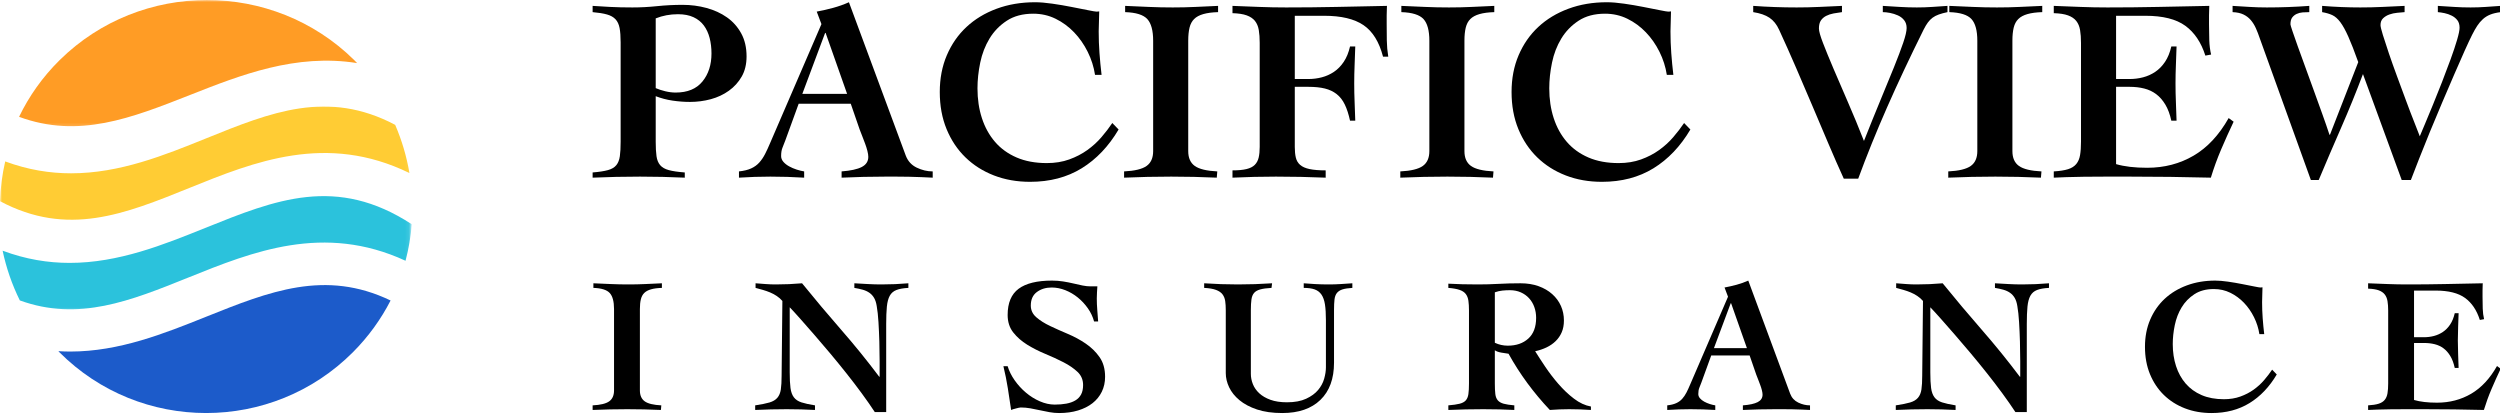
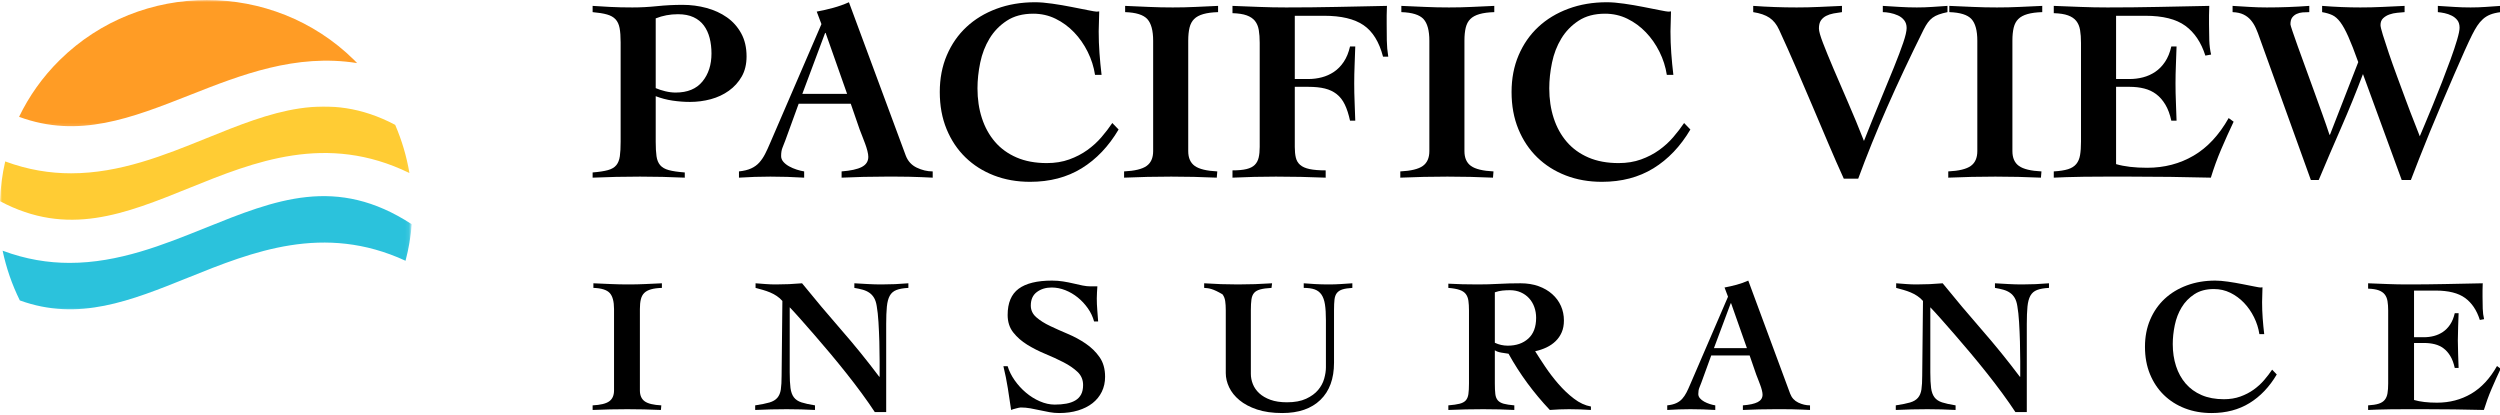
<svg xmlns="http://www.w3.org/2000/svg" xmlns:xlink="http://www.w3.org/1999/xlink" width="602px" height="100px" viewBox="0 0 602 100" version="1.1">
  <title>Artboard</title>
  <defs>
    <polygon id="path-1" points="0 0 98.919 0 98.919 28.649 0 28.649" />
    <polygon id="path-3" points="0 0 83.243 0 83.243 30.811 0 30.811" />
    <polygon id="path-5" points="0 0 98.919 0 98.919 28.649 0 28.649" />
  </defs>
  <g id="Artboard" stroke="none" stroke-width="1" fill="none" fill-rule="evenodd">
    <g id="Pacific-View" transform="translate(142.703, 0.54)" fill="#000000" fill-rule="nonzero">
      <path d="M15.193,20.682 C15.866,20.974 16.633,21.225 17.495,21.434 C18.356,21.643 19.186,21.747 19.985,21.747 C22.843,21.747 24.997,20.859 26.447,19.083 C27.897,17.308 28.622,15.062 28.622,12.346 C28.622,11.009 28.475,9.766 28.18,8.617 C27.886,7.468 27.424,6.466 26.793,5.609 C26.163,4.753 25.333,4.084 24.303,3.604 C23.273,3.123 22.023,2.883 20.552,2.883 C19.585,2.883 18.661,2.966 17.778,3.134 C16.896,3.301 16.034,3.551 15.193,3.886 L15.193,20.682 Z M6.746,9.651 C6.746,8.231 6.662,7.082 6.493,6.204 C6.325,5.327 6,4.627 5.516,4.105 C5.033,3.583 4.35,3.196 3.467,2.946 C2.585,2.695 1.429,2.507 0,2.382 L0,0.877 C1.219,0.961 2.627,1.045 4.224,1.128 C5.821,1.212 7.607,1.253 9.583,1.253 C11.558,1.253 13.544,1.149 15.54,0.94 C17.537,0.731 19.585,0.627 21.687,0.627 C23.662,0.627 25.575,0.877 27.424,1.379 C29.273,1.88 30.912,2.632 32.341,3.635 C33.77,4.638 34.915,5.922 35.777,7.489 C36.639,9.056 37.069,10.905 37.069,13.036 C37.069,14.916 36.681,16.535 35.903,17.893 C35.126,19.251 34.096,20.389 32.814,21.308 C31.532,22.227 30.082,22.906 28.464,23.345 C26.846,23.784 25.175,24.003 23.452,24.003 C22.065,24.003 20.668,23.899 19.26,23.69 C17.852,23.481 16.496,23.126 15.193,22.624 L15.193,33.592 C15.193,35.012 15.256,36.172 15.383,37.07 C15.509,37.968 15.803,38.689 16.265,39.232 C16.727,39.775 17.421,40.172 18.346,40.423 C19.27,40.674 20.552,40.862 22.191,40.987 L22.191,42.241 C20.384,42.157 18.587,42.094 16.801,42.052 C15.015,42.011 13.218,41.99 11.411,41.99 C9.478,41.99 7.565,42.011 5.674,42.052 C3.783,42.094 1.891,42.157 0,42.241 L0,40.987 C1.555,40.862 2.784,40.674 3.688,40.423 C4.592,40.172 5.264,39.775 5.705,39.232 C6.147,38.689 6.43,37.968 6.557,37.07 C6.683,36.172 6.746,35.012 6.746,33.592 L6.746,9.651 Z" id="Shape" />
      <path d="M61.278,22.06 L56.109,7.395 L55.982,7.395 L50.498,22.06 L61.278,22.06 Z M35.241,40.736 C36.418,40.611 37.395,40.371 38.173,40.016 C38.95,39.661 39.602,39.19 40.127,38.606 C40.652,38.021 41.115,37.342 41.514,36.569 C41.913,35.796 42.323,34.908 42.743,33.905 L55.1,5.264 L53.965,2.256 C55.31,2.005 56.634,1.703 57.937,1.347 C59.24,0.992 60.501,0.543 61.719,0 L75.4,36.913 C75.904,38.25 76.787,39.222 78.048,39.828 C79.308,40.433 80.59,40.736 81.893,40.736 L81.893,42.241 C81.095,42.199 80.191,42.157 79.182,42.115 C78.174,42.073 77.165,42.042 76.156,42.021 C75.148,42 74.139,41.99 73.13,41.99 C72.164,41.99 71.281,41.99 70.482,41.99 C68.717,41.99 66.962,42.011 65.218,42.052 C63.474,42.094 61.719,42.157 59.954,42.241 L59.954,40.736 C62.14,40.569 63.758,40.214 64.808,39.671 C65.859,39.128 66.385,38.313 66.385,37.227 C66.385,36.851 66.311,36.37 66.164,35.785 C66.017,35.2 65.828,34.605 65.597,33.999 C65.365,33.393 65.134,32.788 64.903,32.182 C64.672,31.576 64.472,31.064 64.304,30.646 L62.161,24.442 L49.615,24.442 L46.4,33.278 C46.19,33.863 45.969,34.427 45.738,34.971 C45.507,35.514 45.391,36.203 45.391,37.039 C45.391,37.54 45.57,38 45.927,38.418 C46.284,38.835 46.747,39.201 47.314,39.514 C47.881,39.828 48.491,40.089 49.142,40.298 C49.794,40.507 50.393,40.653 50.939,40.736 L50.939,42.241 C49.594,42.157 48.239,42.094 46.873,42.052 C45.507,42.011 44.151,41.99 42.806,41.99 C41.546,41.99 40.285,42.011 39.024,42.052 C37.763,42.094 36.502,42.157 35.241,42.241 L35.241,40.736 Z" id="Shape" />
      <path d="M120.98,17.485 C120.686,15.563 120.097,13.715 119.215,11.939 C118.332,10.163 117.239,8.596 115.937,7.239 C114.634,5.881 113.152,4.794 111.492,3.98 C109.832,3.165 108.035,2.758 106.102,2.758 C103.58,2.758 101.458,3.322 99.734,4.45 C98.011,5.578 96.624,7.009 95.574,8.743 C94.523,10.477 93.777,12.409 93.336,14.54 C92.894,16.671 92.674,18.739 92.674,20.744 C92.674,23.335 93.031,25.727 93.745,27.92 C94.46,30.114 95.511,32.015 96.898,33.623 C98.284,35.232 100.018,36.485 102.099,37.383 C104.179,38.282 106.606,38.731 109.38,38.731 C111.355,38.731 113.152,38.438 114.77,37.854 C116.388,37.269 117.838,36.517 119.12,35.597 C120.402,34.678 121.537,33.644 122.525,32.495 C123.512,31.346 124.384,30.208 125.141,29.08 L126.654,30.646 C124.258,34.699 121.295,37.812 117.765,39.984 C114.234,42.157 110.095,43.243 105.345,43.243 C102.193,43.243 99.293,42.731 96.645,41.708 C93.998,40.684 91.707,39.232 89.774,37.352 C87.84,35.472 86.327,33.205 85.235,30.552 C84.142,27.899 83.595,24.922 83.595,21.622 C83.595,18.363 84.163,15.407 85.298,12.754 C86.432,10.101 88.008,7.834 90.026,5.954 C92.043,4.074 94.46,2.611 97.276,1.567 C100.092,0.522 103.181,0 106.543,0 C107.72,0 109.107,0.115 110.704,0.345 C112.301,0.574 113.835,0.836 115.306,1.128 C116.819,1.421 118.143,1.682 119.278,1.911 C120.413,2.141 121.085,2.256 121.295,2.256 C121.632,2.256 121.863,2.235 121.989,2.193 C121.989,3.029 121.968,3.833 121.926,4.606 C121.884,5.379 121.863,6.184 121.863,7.019 C121.863,8.774 121.926,10.518 122.052,12.252 C122.178,13.986 122.346,15.731 122.556,17.485 L120.98,17.485 Z" id="Path" />
      <path d="M128.23,0.877 C130.163,0.961 132.076,1.045 133.967,1.128 C135.858,1.212 137.771,1.253 139.704,1.253 C141.553,1.253 143.371,1.212 145.157,1.128 C146.943,1.045 148.761,0.961 150.61,0.877 L150.61,2.382 C149.181,2.423 147.994,2.58 147.048,2.852 C146.103,3.123 145.367,3.52 144.842,4.042 C144.317,4.565 143.949,5.254 143.739,6.11 C143.529,6.967 143.423,8.022 143.423,9.275 L143.423,35.848 C143.423,37.477 143.949,38.668 145,39.42 C146.05,40.172 147.858,40.611 150.421,40.736 L150.295,42.241 C148.446,42.157 146.618,42.094 144.81,42.052 C143.003,42.011 141.175,41.99 139.326,41.99 C137.434,41.99 135.543,42.011 133.652,42.052 C131.76,42.094 129.869,42.157 127.978,42.241 L127.978,40.736 C130.542,40.611 132.349,40.172 133.4,39.42 C134.45,38.668 134.976,37.477 134.976,35.848 L134.976,9.275 C134.976,6.81 134.503,5.066 133.557,4.042 C132.612,3.019 130.836,2.465 128.23,2.382 L128.23,0.877 Z" id="Path" />
      <path d="M169.082,18.488 L172.36,18.488 C173.453,18.488 174.525,18.352 175.576,18.081 C176.626,17.809 177.603,17.37 178.507,16.765 C179.411,16.159 180.199,15.354 180.871,14.352 C181.544,13.349 182.048,12.116 182.384,10.654 L183.645,10.654 C183.603,12.116 183.551,13.6 183.487,15.104 C183.424,16.608 183.393,18.091 183.393,19.553 C183.393,21.058 183.424,22.551 183.487,24.034 C183.551,25.518 183.603,27.011 183.645,28.515 L182.384,28.515 C182.048,26.97 181.628,25.674 181.123,24.63 C180.619,23.585 179.968,22.75 179.169,22.123 C178.37,21.496 177.425,21.047 176.332,20.776 C175.239,20.504 173.915,20.368 172.36,20.368 L169.082,20.368 L169.082,34.845 C169.082,35.848 169.166,36.705 169.334,37.415 C169.502,38.125 169.849,38.71 170.374,39.17 C170.9,39.629 171.656,39.963 172.644,40.172 C173.632,40.381 174.924,40.486 176.521,40.486 L176.521,42.241 C174.504,42.157 172.507,42.094 170.532,42.052 C168.557,42.011 166.56,41.99 164.543,41.99 C162.778,41.99 161.034,42.011 159.31,42.052 C157.587,42.094 155.843,42.157 154.078,42.241 L154.078,40.486 C155.465,40.486 156.589,40.381 157.451,40.172 C158.312,39.963 158.974,39.629 159.436,39.17 C159.899,38.71 160.214,38.125 160.382,37.415 C160.55,36.705 160.634,35.848 160.634,34.845 L160.634,9.777 C160.634,8.607 160.561,7.583 160.414,6.706 C160.267,5.828 159.962,5.097 159.5,4.512 C159.037,3.927 158.375,3.478 157.514,3.165 C156.652,2.852 155.507,2.674 154.078,2.632 L154.078,0.877 C156.221,0.961 158.375,1.045 160.54,1.128 C162.704,1.212 164.858,1.253 167.002,1.253 C171.078,1.253 175.124,1.212 179.137,1.128 C183.151,1.045 187.197,0.961 191.273,0.877 C191.231,1.629 191.21,2.382 191.21,3.134 C191.21,3.886 191.21,4.617 191.21,5.327 C191.21,6.622 191.221,7.917 191.242,9.213 C191.263,10.508 191.378,11.803 191.589,13.098 L190.328,13.098 C189.403,9.547 187.837,7.019 185.631,5.515 C183.424,4.011 180.262,3.259 176.143,3.259 L169.082,3.259 L169.082,18.488 Z" id="Path" />
      <path d="M194.741,0.877 C196.674,0.961 198.586,1.045 200.478,1.128 C202.369,1.212 204.281,1.253 206.215,1.253 C208.064,1.253 209.882,1.212 211.668,1.128 C213.454,1.045 215.272,0.961 217.121,0.877 L217.121,2.382 C215.692,2.423 214.505,2.58 213.559,2.852 C212.613,3.123 211.878,3.52 211.353,4.042 C210.827,4.565 210.459,5.254 210.249,6.11 C210.039,6.967 209.934,8.022 209.934,9.275 L209.934,35.848 C209.934,37.477 210.459,38.668 211.51,39.42 C212.561,40.172 214.368,40.611 216.932,40.736 L216.806,42.241 C214.957,42.157 213.128,42.094 211.321,42.052 C209.514,42.011 207.686,41.99 205.836,41.99 C203.945,41.99 202.054,42.011 200.162,42.052 C198.271,42.094 196.38,42.157 194.489,42.241 L194.489,40.736 C197.052,40.611 198.86,40.172 199.91,39.42 C200.961,38.668 201.486,37.477 201.486,35.848 L201.486,9.275 C201.486,6.81 201.014,5.066 200.068,4.042 C199.122,3.019 197.346,2.465 194.741,2.382 L194.741,0.877 Z" id="Path" />
      <path d="M258.667,17.485 C258.372,15.563 257.784,13.715 256.901,11.939 C256.019,10.163 254.926,8.596 253.623,7.239 C252.32,5.881 250.839,4.794 249.179,3.98 C247.518,3.165 245.722,2.758 243.788,2.758 C241.267,2.758 239.144,3.322 237.421,4.45 C235.698,5.578 234.311,7.009 233.26,8.743 C232.209,10.477 231.463,12.409 231.022,14.54 C230.581,16.671 230.36,18.739 230.36,20.744 C230.36,23.335 230.717,25.727 231.432,27.92 C232.146,30.114 233.197,32.015 234.584,33.623 C235.971,35.232 237.705,36.485 239.785,37.383 C241.866,38.282 244.293,38.731 247.067,38.731 C249.042,38.731 250.839,38.438 252.457,37.854 C254.075,37.269 255.525,36.517 256.807,35.597 C258.089,34.678 259.223,33.644 260.211,32.495 C261.199,31.346 262.071,30.208 262.827,29.08 L264.34,30.646 C261.945,34.699 258.982,37.812 255.451,39.984 C251.921,42.157 247.781,43.243 243.032,43.243 C239.88,43.243 236.98,42.731 234.332,41.708 C231.684,40.684 229.393,39.232 227.46,37.352 C225.527,35.472 224.014,33.205 222.921,30.552 C221.828,27.899 221.282,24.922 221.282,21.622 C221.282,18.363 221.849,15.407 222.984,12.754 C224.119,10.101 225.695,7.834 227.712,5.954 C229.73,4.074 232.146,2.611 234.962,1.567 C237.778,0.522 240.867,0 244.23,0 C245.406,0 246.793,0.115 248.391,0.345 C249.988,0.574 251.522,0.836 252.993,1.128 C254.506,1.421 255.83,1.682 256.964,1.911 C258.099,2.141 258.772,2.256 258.982,2.256 C259.318,2.256 259.549,2.235 259.675,2.193 C259.675,3.029 259.654,3.833 259.612,4.606 C259.57,5.379 259.549,6.184 259.549,7.019 C259.549,8.774 259.612,10.518 259.738,12.252 C259.864,13.986 260.033,15.731 260.243,17.485 L258.667,17.485 Z" id="Path" />
      <path d="M279.471,0.877 C282.959,1.128 286.448,1.253 289.936,1.253 C291.743,1.253 293.561,1.212 295.389,1.128 C297.218,1.045 299.035,0.961 300.843,0.877 L300.843,2.382 C300.17,2.465 299.498,2.57 298.825,2.695 C298.153,2.82 297.554,3.019 297.028,3.29 C296.503,3.562 296.083,3.927 295.768,4.387 C295.452,4.847 295.295,5.494 295.295,6.33 C295.295,6.957 295.62,8.116 296.272,9.808 C296.923,11.5 297.764,13.558 298.794,15.981 C299.823,18.404 300.99,21.11 302.293,24.097 C303.595,27.084 304.877,30.187 306.138,33.404 C307.525,29.894 308.839,26.646 310.078,23.658 C311.318,20.671 312.411,18.008 313.357,15.668 C314.302,13.328 315.048,11.354 315.595,9.745 C316.141,8.137 316.414,6.957 316.414,6.204 C316.414,5.452 316.215,4.826 315.815,4.324 C315.416,3.823 314.912,3.436 314.302,3.165 C313.693,2.893 313.062,2.695 312.411,2.57 C311.76,2.444 311.182,2.382 310.677,2.382 L310.677,0.877 C312.022,0.961 313.388,1.045 314.775,1.128 C316.162,1.212 317.528,1.253 318.873,1.253 C320.092,1.253 321.321,1.212 322.561,1.128 C323.801,1.045 325.03,0.961 326.249,0.877 L326.249,2.382 C325.45,2.549 324.757,2.737 324.169,2.946 C323.58,3.154 323.076,3.416 322.656,3.729 C322.235,4.042 321.857,4.429 321.521,4.888 C321.185,5.348 320.848,5.912 320.512,6.58 C317.192,13.265 314.25,19.522 311.686,25.351 C309.122,31.179 306.811,36.893 304.751,42.491 L301.284,42.491 C300.065,39.817 298.836,37.018 297.596,34.093 C296.356,31.169 295.085,28.171 293.782,25.1 C292.479,22.029 291.155,18.937 289.81,15.825 C288.465,12.712 287.099,9.651 285.712,6.643 C285.124,5.348 284.346,4.377 283.38,3.729 C282.413,3.081 281.11,2.632 279.471,2.382 L279.471,0.877 Z" id="Path" />
      <path d="M326.69,0.877 C328.624,0.961 330.536,1.045 332.427,1.128 C334.319,1.212 336.231,1.253 338.164,1.253 C340.013,1.253 341.831,1.212 343.617,1.128 C345.404,1.045 347.221,0.961 349.071,0.877 L349.071,2.382 C347.642,2.423 346.454,2.58 345.509,2.852 C344.563,3.123 343.828,3.52 343.302,4.042 C342.777,4.565 342.409,5.254 342.199,6.11 C341.989,6.967 341.884,8.022 341.884,9.275 L341.884,35.848 C341.884,37.477 342.409,38.668 343.46,39.42 C344.511,40.172 346.318,40.611 348.882,40.736 L348.755,42.241 C346.906,42.157 345.078,42.094 343.271,42.052 C341.463,42.011 339.635,41.99 337.786,41.99 C335.895,41.99 334.003,42.011 332.112,42.052 C330.221,42.094 328.329,42.157 326.438,42.241 L326.438,40.736 C329.002,40.611 330.809,40.172 331.86,39.42 C332.911,38.668 333.436,37.477 333.436,35.848 L333.436,9.275 C333.436,6.81 332.963,5.066 332.017,4.042 C331.072,3.019 329.296,2.465 326.69,2.382 L326.69,0.877 Z" id="Path" />
      <path d="M351.845,40.736 C353.274,40.653 354.419,40.475 355.28,40.204 C356.142,39.932 356.804,39.514 357.266,38.95 C357.729,38.386 358.033,37.665 358.18,36.788 C358.328,35.911 358.401,34.845 358.401,33.592 L358.401,9.777 C358.401,8.607 358.328,7.583 358.18,6.706 C358.033,5.828 357.729,5.097 357.266,4.512 C356.804,3.927 356.142,3.478 355.28,3.165 C354.419,2.852 353.274,2.674 351.845,2.632 L351.845,0.877 C353.988,0.961 356.142,1.045 358.307,1.128 C360.471,1.212 362.625,1.253 364.768,1.253 C368.845,1.253 372.901,1.212 376.936,1.128 C380.971,1.045 385.089,0.961 389.292,0.877 C389.25,1.629 389.229,2.382 389.229,3.134 C389.229,3.886 389.229,4.617 389.229,5.327 C389.229,6.622 389.25,7.897 389.292,9.15 C389.334,10.403 389.481,11.552 389.734,12.597 L388.347,12.848 C387.338,9.672 385.73,7.28 383.524,5.672 C381.317,4.063 378.113,3.259 373.91,3.259 L366.849,3.259 L366.849,18.488 L370.127,18.488 C371.22,18.488 372.292,18.352 373.342,18.081 C374.393,17.809 375.37,17.37 376.274,16.765 C377.177,16.159 377.966,15.354 378.638,14.352 C379.31,13.349 379.815,12.116 380.151,10.654 L381.412,10.654 C381.37,12.116 381.317,13.6 381.254,15.104 C381.191,16.608 381.16,18.091 381.16,19.553 C381.16,21.058 381.191,22.551 381.254,24.034 C381.317,25.518 381.37,27.011 381.412,28.515 L380.151,28.515 C379.815,26.97 379.331,25.674 378.701,24.63 C378.071,23.585 377.335,22.75 376.494,22.123 C375.654,21.496 374.698,21.047 373.626,20.776 C372.554,20.504 371.388,20.368 370.127,20.368 L366.849,20.368 L366.849,38.982 C367.858,39.274 368.982,39.493 370.222,39.64 C371.462,39.786 372.838,39.859 374.351,39.859 C378.47,39.859 382.189,38.888 385.51,36.945 C388.83,35.002 391.646,31.983 393.957,27.889 L395.155,28.766 C394.105,30.981 393.106,33.195 392.161,35.409 C391.215,37.624 390.385,39.901 389.671,42.241 C386.392,42.157 383.135,42.094 379.899,42.052 C376.663,42.011 373.405,41.99 370.127,41.99 C368.11,41.99 366.155,41.99 364.264,41.99 C362.415,41.99 360.702,42 359.126,42.021 C357.55,42.042 356.142,42.073 354.902,42.115 C353.662,42.157 352.643,42.199 351.845,42.241 L351.845,40.736 Z" id="Path" />
      <path d="M394.903,0.877 C396.29,0.961 397.667,1.045 399.032,1.128 C400.398,1.212 401.775,1.253 403.162,1.253 C406.566,1.253 409.97,1.128 413.375,0.877 L413.375,2.382 C412.828,2.382 412.293,2.402 411.767,2.444 C411.242,2.486 410.759,2.611 410.317,2.82 C409.876,3.029 409.519,3.322 409.245,3.698 C408.972,4.074 408.836,4.617 408.836,5.327 C408.836,5.452 408.993,5.985 409.309,6.925 C409.624,7.865 410.044,9.066 410.569,10.529 C411.095,11.991 411.694,13.641 412.366,15.48 C413.039,17.318 413.722,19.198 414.415,21.12 C415.109,23.042 415.791,24.933 416.464,26.792 C417.136,28.651 417.725,30.354 418.229,31.9 L418.355,31.9 L425.164,14.414 C424.239,11.824 423.441,9.777 422.768,8.273 C422.096,6.769 421.455,5.609 420.845,4.794 C420.236,3.98 419.595,3.416 418.923,3.102 C418.25,2.789 417.431,2.549 416.464,2.382 L416.464,0.877 C419.574,1.128 422.642,1.253 425.668,1.253 C427.433,1.253 429.209,1.212 430.995,1.128 C432.782,1.045 434.557,0.961 436.323,0.877 L436.323,2.382 C435.818,2.423 435.23,2.476 434.557,2.538 C433.885,2.601 433.254,2.737 432.666,2.946 C432.078,3.154 431.573,3.457 431.153,3.854 C430.733,4.251 430.523,4.805 430.523,5.515 C430.523,5.849 430.712,6.633 431.09,7.865 C431.468,9.098 431.952,10.581 432.54,12.315 C433.128,14.049 433.79,15.908 434.526,17.893 C435.261,19.877 435.976,21.81 436.669,23.69 C437.363,25.57 438.014,27.272 438.624,28.797 C439.233,30.322 439.685,31.482 439.979,32.276 C440.231,31.691 440.641,30.719 441.208,29.362 C441.776,28.004 442.417,26.458 443.131,24.724 C443.846,22.99 444.581,21.152 445.338,19.209 C446.094,17.266 446.788,15.428 447.418,13.694 C448.049,11.96 448.563,10.414 448.963,9.056 C449.362,7.698 449.562,6.727 449.562,6.142 C449.562,5.39 449.383,4.784 449.026,4.324 C448.669,3.865 448.217,3.499 447.67,3.228 C447.124,2.956 446.557,2.758 445.968,2.632 C445.38,2.507 444.833,2.423 444.329,2.382 L444.329,0.877 C445.674,0.961 446.987,1.045 448.269,1.128 C449.551,1.212 450.865,1.253 452.209,1.253 C453.428,1.253 454.637,1.212 455.834,1.128 C457.032,1.045 458.241,0.961 459.459,0.877 L459.459,2.382 C458.451,2.507 457.61,2.705 456.938,2.977 C456.265,3.248 455.677,3.614 455.173,4.074 C454.668,4.533 454.216,5.066 453.817,5.672 C453.418,6.278 453.008,6.998 452.588,7.834 C452.167,8.67 451.579,9.923 450.823,11.594 C450.066,13.265 449.225,15.177 448.301,17.329 C447.376,19.48 446.399,21.757 445.369,24.16 C444.34,26.562 443.352,28.923 442.406,31.242 C441.461,33.561 440.589,35.733 439.79,37.759 C438.991,39.786 438.34,41.468 437.836,42.805 L435.629,42.805 L426.299,17.297 C424.66,21.643 422.926,25.904 421.098,30.082 C419.269,34.26 417.452,38.501 415.644,42.805 L413.753,42.805 L401.46,8.711 C401.165,7.834 400.85,7.019 400.514,6.267 C400.178,5.515 399.768,4.857 399.285,4.293 C398.801,3.729 398.213,3.28 397.519,2.946 C396.826,2.611 395.954,2.423 394.903,2.382 L394.903,0.877 Z" id="Path" />
    </g>
    <g id="Insurance" transform="translate(142.703, 67.568)" fill="#000000" fill-rule="nonzero">
      <path d="M0.186,0.647 C1.611,0.709 3.02,0.77 4.414,0.832 C5.808,0.894 7.217,0.924 8.642,0.924 C10.005,0.924 11.345,0.894 12.661,0.832 C13.978,0.77 15.317,0.709 16.68,0.647 L16.68,1.756 C15.627,1.787 14.752,1.903 14.055,2.103 C13.358,2.303 12.816,2.596 12.429,2.981 C12.042,3.366 11.771,3.875 11.616,4.506 C11.461,5.138 11.384,5.916 11.384,6.841 L11.384,26.438 C11.384,27.64 11.771,28.518 12.545,29.072 C13.32,29.627 14.651,29.951 16.541,30.043 L16.448,31.152 C15.085,31.091 13.738,31.045 12.406,31.014 C11.074,30.983 9.726,30.967 8.363,30.967 C6.97,30.967 5.576,30.983 4.182,31.014 C2.788,31.045 1.394,31.091 0,31.152 L0,30.043 C1.89,29.951 3.221,29.627 3.996,29.072 C4.77,28.518 5.157,27.64 5.157,26.438 L5.157,6.841 C5.157,5.023 4.809,3.736 4.112,2.981 C3.415,2.226 2.106,1.818 0.186,1.756 L0.186,0.647 Z" id="Path" />
      <path d="M39.143,30.043 C40.599,29.827 41.745,29.596 42.582,29.35 C43.418,29.103 44.053,28.726 44.487,28.217 C44.92,27.709 45.199,27.039 45.323,26.207 C45.447,25.375 45.509,24.266 45.509,22.879 L45.695,4.899 C45.292,4.437 44.835,4.037 44.324,3.698 C43.813,3.359 43.278,3.074 42.721,2.843 C42.163,2.611 41.59,2.411 41.002,2.242 C40.413,2.072 39.825,1.91 39.236,1.756 L39.236,0.647 C40.042,0.709 40.855,0.77 41.676,0.832 C42.496,0.894 43.309,0.924 44.115,0.924 C46.252,0.924 48.359,0.832 50.434,0.647 C53.531,4.468 56.668,8.196 59.843,11.832 C63.018,15.468 66.077,19.243 69.019,23.156 L69.112,23.156 C69.112,22.139 69.112,20.892 69.112,19.412 C69.112,17.903 69.089,16.339 69.042,14.721 C68.996,13.103 68.926,11.532 68.833,10.007 C68.74,8.481 68.601,7.195 68.415,6.147 C68.291,5.346 68.082,4.691 67.788,4.183 C67.494,3.675 67.114,3.259 66.65,2.935 C66.185,2.611 65.651,2.365 65.047,2.195 C64.443,2.026 63.769,1.88 63.025,1.756 L63.025,0.647 C64.11,0.709 65.202,0.77 66.301,0.832 C67.401,0.894 68.493,0.924 69.577,0.924 C71.745,0.924 73.898,0.832 76.035,0.647 L76.035,1.756 C74.827,1.818 73.867,1.987 73.155,2.265 C72.442,2.542 71.908,3.004 71.552,3.651 C71.195,4.298 70.963,5.169 70.855,6.263 C70.746,7.357 70.692,8.751 70.692,10.446 L70.692,31.661 L67.951,31.661 C67.021,30.243 65.968,28.734 64.791,27.131 C63.614,25.529 62.383,23.919 61.097,22.301 C59.812,20.684 58.511,19.089 57.194,17.517 C55.878,15.946 54.616,14.467 53.408,13.08 C52.199,11.694 51.084,10.423 50.062,9.267 C49.04,8.112 48.173,7.164 47.46,6.425 L47.46,22.093 C47.46,23.665 47.522,24.92 47.646,25.86 C47.77,26.8 48.041,27.547 48.459,28.102 C48.877,28.656 49.489,29.065 50.294,29.327 C51.1,29.589 52.184,29.827 53.547,30.043 L53.547,31.152 C52.401,31.091 51.27,31.045 50.155,31.014 C49.04,30.983 47.909,30.967 46.763,30.967 C45.462,30.967 44.192,30.983 42.953,31.014 C41.714,31.045 40.444,31.091 39.143,31.152 L39.143,30.043 Z" id="Path" />
      <path d="M120.754,9.845 C120.444,8.705 119.941,7.642 119.244,6.656 C118.547,5.67 117.742,4.807 116.828,4.067 C115.914,3.328 114.915,2.742 113.831,2.311 C112.747,1.88 111.647,1.664 110.532,1.664 C109.138,1.664 107.953,2.026 106.978,2.75 C106.002,3.474 105.514,4.56 105.514,6.009 C105.514,7.118 105.955,8.058 106.838,8.828 C107.721,9.598 108.828,10.299 110.16,10.931 C111.492,11.563 112.925,12.202 114.458,12.849 C115.992,13.496 117.424,14.274 118.756,15.183 C120.088,16.092 121.196,17.178 122.078,18.442 C122.961,19.705 123.403,21.277 123.403,23.156 C123.403,24.481 123.139,25.683 122.613,26.761 C122.086,27.84 121.343,28.757 120.382,29.512 C119.422,30.266 118.261,30.852 116.898,31.268 C115.535,31.684 114.017,31.892 112.344,31.892 C111.57,31.892 110.795,31.823 110.021,31.684 C109.247,31.545 108.48,31.391 107.721,31.222 C106.962,31.052 106.196,30.898 105.421,30.759 C104.647,30.621 103.872,30.552 103.098,30.552 C102.974,30.552 102.811,30.575 102.61,30.621 C102.409,30.667 102.192,30.721 101.96,30.783 C101.727,30.844 101.503,30.906 101.286,30.967 C101.069,31.029 100.899,31.091 100.775,31.152 C100.527,29.427 100.264,27.686 99.985,25.929 C99.706,24.173 99.35,22.401 98.916,20.614 L99.938,20.614 C100.279,21.754 100.837,22.879 101.611,23.988 C102.386,25.098 103.292,26.091 104.329,26.969 C105.367,27.848 106.49,28.549 107.698,29.072 C108.906,29.596 110.098,29.858 111.276,29.858 C112.298,29.858 113.227,29.781 114.063,29.627 C114.9,29.473 115.62,29.219 116.224,28.864 C116.828,28.51 117.293,28.033 117.618,27.432 C117.943,26.831 118.106,26.068 118.106,25.144 C118.106,23.88 117.657,22.825 116.758,21.978 C115.86,21.13 114.737,20.36 113.39,19.667 C112.042,18.973 110.586,18.303 109.022,17.656 C107.458,17.009 106.002,16.269 104.655,15.438 C103.307,14.606 102.184,13.62 101.286,12.479 C100.388,11.339 99.938,9.937 99.938,8.273 C99.938,5.377 100.821,3.274 102.587,1.964 C104.353,0.655 107.032,0 110.625,0 C111.554,0 112.453,0.069 113.32,0.208 C114.187,0.347 115.008,0.508 115.783,0.693 C116.557,0.878 117.285,1.04 117.966,1.179 C118.648,1.317 119.283,1.387 119.871,1.387 L121.544,1.387 C121.513,1.91 121.482,2.403 121.451,2.866 C121.42,3.328 121.405,3.805 121.405,4.298 C121.405,5.192 121.443,6.116 121.521,7.072 C121.598,8.027 121.668,8.951 121.73,9.845 L120.754,9.845 Z" id="Path" />
-       <path d="M147.259,0.647 C149.954,0.832 152.665,0.924 155.39,0.924 C158.147,0.924 160.889,0.832 163.614,0.647 L163.475,1.756 C162.329,1.818 161.423,1.941 160.757,2.126 C160.091,2.311 159.595,2.596 159.27,2.981 C158.945,3.366 158.736,3.89 158.643,4.553 C158.55,5.215 158.503,6.07 158.503,7.118 L158.503,22.463 C158.503,23.295 158.666,24.119 158.991,24.936 C159.317,25.752 159.828,26.484 160.525,27.131 C161.222,27.778 162.12,28.302 163.219,28.703 C164.319,29.103 165.643,29.304 167.192,29.304 C169.051,29.304 170.592,29.019 171.815,28.448 C173.039,27.878 173.999,27.177 174.696,26.345 C175.393,25.514 175.881,24.605 176.16,23.618 C176.438,22.632 176.578,21.723 176.578,20.892 L176.578,9.521 C176.578,7.981 176.5,6.717 176.345,5.731 C176.191,4.745 175.912,3.96 175.509,3.374 C175.106,2.789 174.564,2.373 173.883,2.126 C173.201,1.88 172.319,1.756 171.234,1.756 L171.234,0.647 C171.947,0.709 172.837,0.77 173.906,0.832 C174.975,0.894 176.098,0.924 177.275,0.924 C178.235,0.924 179.187,0.894 180.132,0.832 C181.077,0.77 182.014,0.709 182.943,0.647 L182.943,1.756 C181.921,1.818 181.123,1.941 180.55,2.126 C179.977,2.311 179.536,2.596 179.226,2.981 C178.916,3.366 178.723,3.89 178.645,4.553 C178.568,5.215 178.529,6.07 178.529,7.118 L178.529,19.782 C178.529,23.634 177.437,26.615 175.254,28.726 C173.07,30.837 170.011,31.892 166.077,31.892 C163.723,31.892 161.694,31.607 159.99,31.037 C158.287,30.467 156.877,29.72 155.762,28.795 C154.647,27.871 153.818,26.838 153.276,25.698 C152.734,24.558 152.463,23.418 152.463,22.278 L152.463,7.118 C152.463,6.286 152.417,5.554 152.324,4.922 C152.231,4.291 152.014,3.752 151.673,3.305 C151.333,2.858 150.814,2.504 150.117,2.242 C149.42,1.98 148.467,1.818 147.259,1.756 L147.259,0.647 Z" id="Path" />
+       <path d="M147.259,0.647 C149.954,0.832 152.665,0.924 155.39,0.924 C158.147,0.924 160.889,0.832 163.614,0.647 L163.475,1.756 C162.329,1.818 161.423,1.941 160.757,2.126 C160.091,2.311 159.595,2.596 159.27,2.981 C158.945,3.366 158.736,3.89 158.643,4.553 C158.55,5.215 158.503,6.07 158.503,7.118 L158.503,22.463 C158.503,23.295 158.666,24.119 158.991,24.936 C159.317,25.752 159.828,26.484 160.525,27.131 C161.222,27.778 162.12,28.302 163.219,28.703 C164.319,29.103 165.643,29.304 167.192,29.304 C169.051,29.304 170.592,29.019 171.815,28.448 C173.039,27.878 173.999,27.177 174.696,26.345 C175.393,25.514 175.881,24.605 176.16,23.618 C176.438,22.632 176.578,21.723 176.578,20.892 L176.578,9.521 C176.578,7.981 176.5,6.717 176.345,5.731 C176.191,4.745 175.912,3.96 175.509,3.374 C175.106,2.789 174.564,2.373 173.883,2.126 C173.201,1.88 172.319,1.756 171.234,1.756 L171.234,0.647 C171.947,0.709 172.837,0.77 173.906,0.832 C174.975,0.894 176.098,0.924 177.275,0.924 C178.235,0.924 179.187,0.894 180.132,0.832 C181.077,0.77 182.014,0.709 182.943,0.647 L182.943,1.756 C181.921,1.818 181.123,1.941 180.55,2.126 C179.977,2.311 179.536,2.596 179.226,2.981 C178.916,3.366 178.723,3.89 178.645,4.553 C178.568,5.215 178.529,6.07 178.529,7.118 L178.529,19.782 C178.529,23.634 177.437,26.615 175.254,28.726 C173.07,30.837 170.011,31.892 166.077,31.892 C163.723,31.892 161.694,31.607 159.99,31.037 C158.287,30.467 156.877,29.72 155.762,28.795 C154.647,27.871 153.818,26.838 153.276,25.698 C152.734,24.558 152.463,23.418 152.463,22.278 L152.463,7.118 C152.463,6.286 152.417,5.554 152.324,4.922 C152.231,4.291 152.014,3.752 151.673,3.305 C149.42,1.98 148.467,1.818 147.259,1.756 L147.259,0.647 Z" id="Path" />
      <path d="M206.057,0.74 C207.203,0.801 208.326,0.847 209.425,0.878 C210.525,0.909 211.772,0.924 213.166,0.924 C214.838,0.924 216.511,0.878 218.184,0.786 C219.856,0.693 221.606,0.647 223.434,0.647 C225.045,0.647 226.493,0.878 227.778,1.34 C229.064,1.803 230.163,2.442 231.077,3.259 C231.991,4.075 232.688,5.023 233.168,6.101 C233.648,7.18 233.888,8.35 233.888,9.614 C233.888,10.692 233.71,11.64 233.354,12.456 C232.998,13.273 232.51,13.982 231.89,14.582 C231.271,15.183 230.543,15.684 229.706,16.085 C228.87,16.485 227.956,16.793 226.965,17.009 C227.616,18.057 228.421,19.297 229.381,20.73 C230.341,22.163 231.402,23.549 232.564,24.89 C233.726,26.23 234.972,27.409 236.304,28.425 C237.636,29.442 238.999,30.074 240.393,30.32 L240.393,31.152 C239.495,31.091 238.62,31.045 237.768,31.014 C236.916,30.983 236.041,30.967 235.143,30.967 C234.368,30.967 233.594,30.983 232.82,31.014 C232.045,31.045 231.271,31.091 230.496,31.152 C228.545,29.088 226.741,26.931 225.083,24.682 C223.426,22.432 221.916,20.075 220.553,17.61 C220.027,17.548 219.43,17.456 218.764,17.333 C218.098,17.209 217.595,17.024 217.254,16.778 L217.254,24.774 C217.254,25.822 217.293,26.669 217.37,27.316 C217.448,27.963 217.649,28.472 217.974,28.841 C218.3,29.211 218.772,29.481 219.392,29.65 C220.011,29.82 220.863,29.951 221.947,30.043 L221.947,31.152 C220.863,31.091 219.678,31.045 218.393,31.014 C217.107,30.983 215.798,30.967 214.466,30.967 C213.042,30.967 211.632,30.983 210.238,31.014 C208.844,31.045 207.45,31.091 206.057,31.152 L206.057,30.043 C207.203,29.951 208.109,29.82 208.775,29.65 C209.441,29.481 209.936,29.211 210.262,28.841 C210.587,28.472 210.796,27.963 210.889,27.316 C210.982,26.669 211.028,25.822 211.028,24.774 L211.028,7.21 C211.028,6.286 210.982,5.5 210.889,4.853 C210.796,4.206 210.587,3.667 210.262,3.235 C209.936,2.804 209.441,2.473 208.775,2.242 C208.109,2.011 207.203,1.849 206.057,1.756 L206.057,0.74 Z M217.254,14.975 C218.246,15.438 219.283,15.669 220.367,15.669 C222.412,15.669 224.061,15.099 225.316,13.958 C226.57,12.818 227.197,11.154 227.197,8.967 C227.197,8.042 227.05,7.172 226.756,6.355 C226.462,5.539 226.036,4.83 225.478,4.229 C224.921,3.628 224.255,3.158 223.48,2.819 C222.706,2.48 221.839,2.311 220.878,2.311 C220.259,2.311 219.655,2.342 219.066,2.403 C218.478,2.465 217.874,2.604 217.254,2.819 L217.254,14.975 Z" id="Shape" />
      <path d="M277.957,16.269 L274.147,5.454 L274.054,5.454 L270.011,16.269 L277.957,16.269 Z M258.767,30.043 C259.634,29.951 260.355,29.773 260.928,29.512 C261.501,29.25 261.981,28.903 262.368,28.472 C262.755,28.04 263.096,27.539 263.39,26.969 C263.685,26.399 263.987,25.745 264.296,25.005 L273.403,3.882 L272.567,1.664 C273.558,1.479 274.534,1.256 275.494,0.994 C276.454,0.732 277.384,0.401 278.282,0 L288.364,27.224 C288.736,28.21 289.387,28.926 290.316,29.373 C291.245,29.82 292.19,30.043 293.15,30.043 L293.15,31.152 C292.562,31.122 291.896,31.091 291.152,31.06 C290.409,31.029 289.665,31.006 288.922,30.991 C288.179,30.975 287.435,30.967 286.692,30.967 C285.979,30.967 285.329,30.967 284.74,30.967 C283.439,30.967 282.146,30.983 280.861,31.014 C279.575,31.045 278.282,31.091 276.981,31.152 L276.981,30.043 C278.592,29.92 279.784,29.658 280.559,29.257 C281.333,28.857 281.72,28.256 281.72,27.455 C281.72,27.177 281.666,26.823 281.558,26.392 C281.449,25.96 281.31,25.521 281.139,25.074 C280.969,24.628 280.799,24.181 280.628,23.734 C280.458,23.287 280.311,22.91 280.187,22.602 L278.607,18.026 L269.361,18.026 L266.991,24.543 C266.836,24.974 266.674,25.39 266.503,25.791 C266.333,26.191 266.248,26.7 266.248,27.316 C266.248,27.686 266.379,28.025 266.643,28.333 C266.906,28.641 267.247,28.911 267.665,29.142 C268.083,29.373 268.532,29.565 269.012,29.72 C269.492,29.874 269.934,29.981 270.337,30.043 L270.337,31.152 C269.345,31.091 268.346,31.045 267.34,31.014 C266.333,30.983 265.334,30.967 264.343,30.967 C263.414,30.967 262.484,30.983 261.555,31.014 C260.626,31.045 259.696,31.091 258.767,31.152 L258.767,30.043 Z" id="Shape" />
      <path d="M313.801,30.043 C315.257,29.827 316.403,29.596 317.239,29.35 C318.076,29.103 318.711,28.726 319.144,28.217 C319.578,27.709 319.857,27.039 319.981,26.207 C320.104,25.375 320.166,24.266 320.166,22.879 L320.352,4.899 C319.95,4.437 319.493,4.037 318.982,3.698 C318.471,3.359 317.936,3.074 317.379,2.843 C316.821,2.611 316.248,2.411 315.659,2.242 C315.071,2.072 314.482,1.91 313.894,1.756 L313.894,0.647 C314.699,0.709 315.512,0.77 316.333,0.832 C317.154,0.894 317.967,0.924 318.773,0.924 C320.91,0.924 323.016,0.832 325.092,0.647 C328.189,4.468 331.325,8.196 334.5,11.832 C337.675,15.468 340.734,19.243 343.677,23.156 L343.77,23.156 C343.77,22.139 343.77,20.892 343.77,19.412 C343.77,17.903 343.747,16.339 343.7,14.721 C343.654,13.103 343.584,11.532 343.491,10.007 C343.398,8.481 343.259,7.195 343.073,6.147 C342.949,5.346 342.74,4.691 342.446,4.183 C342.151,3.675 341.772,3.259 341.307,2.935 C340.843,2.611 340.308,2.365 339.704,2.195 C339.1,2.026 338.427,1.88 337.683,1.756 L337.683,0.647 C338.767,0.709 339.859,0.77 340.959,0.832 C342.058,0.894 343.15,0.924 344.235,0.924 C346.403,0.924 348.556,0.832 350.693,0.647 L350.693,1.756 C349.485,1.818 348.525,1.987 347.812,2.265 C347.1,2.542 346.565,3.004 346.209,3.651 C345.853,4.298 345.621,5.169 345.512,6.263 C345.404,7.357 345.35,8.751 345.35,10.446 L345.35,31.661 L342.608,31.661 C341.679,30.243 340.626,28.734 339.449,27.131 C338.272,25.529 337.04,23.919 335.755,22.301 C334.469,20.684 333.168,19.089 331.852,17.517 C330.536,15.946 329.273,14.467 328.065,13.08 C326.857,11.694 325.742,10.423 324.72,9.267 C323.698,8.112 322.83,7.164 322.118,6.425 L322.118,22.093 C322.118,23.665 322.18,24.92 322.304,25.86 C322.428,26.8 322.699,27.547 323.117,28.102 C323.535,28.656 324.147,29.065 324.952,29.327 C325.758,29.589 326.842,29.827 328.205,30.043 L328.205,31.152 C327.059,31.091 325.928,31.045 324.813,31.014 C323.698,30.983 322.567,30.967 321.421,30.967 C320.12,30.967 318.85,30.983 317.611,31.014 C316.372,31.045 315.102,31.091 313.801,31.152 L313.801,30.043 Z" id="Path" />
      <path d="M401.359,12.895 C401.142,11.478 400.709,10.115 400.058,8.805 C399.408,7.495 398.602,6.34 397.642,5.338 C396.682,4.337 395.59,3.536 394.366,2.935 C393.143,2.334 391.819,2.034 390.394,2.034 C388.535,2.034 386.971,2.45 385.701,3.282 C384.431,4.114 383.409,5.169 382.634,6.448 C381.86,7.726 381.31,9.152 380.985,10.723 C380.66,12.295 380.497,13.82 380.497,15.299 C380.497,17.209 380.76,18.973 381.287,20.591 C381.813,22.209 382.588,23.611 383.61,24.797 C384.632,25.983 385.91,26.908 387.443,27.57 C388.977,28.233 390.765,28.564 392.81,28.564 C394.266,28.564 395.59,28.348 396.782,27.917 C397.975,27.486 399.044,26.931 399.988,26.253 C400.933,25.575 401.77,24.813 402.497,23.965 C403.225,23.118 403.868,22.278 404.426,21.446 L405.541,22.602 C403.775,25.591 401.591,27.886 398.989,29.488 C396.388,31.091 393.336,31.892 389.836,31.892 C387.513,31.892 385.376,31.514 383.424,30.759 C381.473,30.005 379.785,28.934 378.36,27.547 C376.935,26.161 375.82,24.489 375.014,22.532 C374.209,20.576 373.806,18.38 373.806,15.946 C373.806,13.542 374.224,11.362 375.061,9.406 C375.897,7.449 377.059,5.778 378.546,4.391 C380.032,3.004 381.813,1.926 383.889,1.156 C385.964,0.385 388.241,0 390.719,0 C391.586,0 392.608,0.085 393.786,0.254 C394.963,0.424 396.093,0.616 397.177,0.832 C398.293,1.048 399.268,1.24 400.105,1.41 C400.941,1.579 401.437,1.664 401.591,1.664 C401.839,1.664 402.01,1.649 402.103,1.618 C402.103,2.234 402.087,2.827 402.056,3.397 C402.025,3.967 402.01,4.56 402.01,5.177 C402.01,6.471 402.056,7.757 402.149,9.036 C402.242,10.315 402.366,11.601 402.521,12.895 L401.359,12.895 Z" id="Path" />
      <path d="M427.539,30.043 C428.592,29.981 429.436,29.851 430.071,29.65 C430.706,29.45 431.194,29.142 431.535,28.726 C431.876,28.31 432.1,27.778 432.209,27.131 C432.317,26.484 432.371,25.698 432.371,24.774 L432.371,7.21 C432.371,6.348 432.317,5.593 432.209,4.946 C432.1,4.298 431.876,3.759 431.535,3.328 C431.194,2.896 430.706,2.565 430.071,2.334 C429.436,2.103 428.592,1.972 427.539,1.941 L427.539,0.647 C429.119,0.709 430.706,0.77 432.302,0.832 C433.897,0.894 435.484,0.924 437.064,0.924 C440.069,0.924 443.058,0.894 446.032,0.832 C449.005,0.77 452.041,0.709 455.138,0.647 C455.107,1.202 455.092,1.756 455.092,2.311 C455.092,2.866 455.092,3.405 455.092,3.929 C455.092,4.884 455.107,5.824 455.138,6.748 C455.169,7.673 455.278,8.52 455.464,9.29 L454.441,9.475 C453.698,7.133 452.513,5.369 450.887,4.183 C449.261,2.997 446.899,2.403 443.801,2.403 L438.597,2.403 L438.597,13.635 L441.013,13.635 C441.819,13.635 442.609,13.535 443.383,13.335 C444.157,13.134 444.878,12.811 445.544,12.364 C446.21,11.917 446.79,11.324 447.286,10.584 C447.782,9.845 448.153,8.936 448.401,7.857 L449.33,7.857 C449.299,8.936 449.261,10.03 449.214,11.139 C449.168,12.248 449.145,13.342 449.145,14.421 C449.145,15.53 449.168,16.632 449.214,17.725 C449.261,18.819 449.299,19.921 449.33,21.03 L448.401,21.03 C448.153,19.89 447.797,18.935 447.332,18.165 C446.868,17.394 446.326,16.778 445.706,16.316 C445.087,15.854 444.382,15.522 443.592,15.322 C442.802,15.122 441.943,15.022 441.013,15.022 L438.597,15.022 L438.597,28.749 C439.341,28.965 440.169,29.126 441.083,29.234 C441.997,29.342 443.011,29.396 444.127,29.396 C447.162,29.396 449.903,28.68 452.351,27.247 C454.798,25.814 456.873,23.588 458.577,20.568 L459.459,21.215 C458.685,22.848 457.949,24.481 457.252,26.114 C456.555,27.747 455.944,29.427 455.417,31.152 C453.001,31.091 450.6,31.045 448.215,31.014 C445.83,30.983 443.43,30.967 441.013,30.967 C439.527,30.967 438.086,30.967 436.692,30.967 C435.329,30.967 434.067,30.975 432.906,30.991 C431.744,31.006 430.706,31.029 429.793,31.06 C428.879,31.091 428.128,31.122 427.539,31.152 L427.539,30.043 Z" id="Path" />
    </g>
    <g id="Group-2">
-       <path d="M94.054,72.36 C91.747,76.849 88.731,81.06 84.982,84.816 C65.496,104.338 33.786,104.343 14.295,84.816 C14.212,84.733 14.137,84.644 14.054,84.561 C15.018,84.621 15.977,84.654 16.922,84.654 C28.722,84.654 39.55,80.313 49.604,76.283 C64.884,70.164 78.306,64.797 94.054,72.36 Z" id="Path" fill="#1C5BCA" fill-rule="nonzero" />
      <g id="Clipped" transform="translate(0, 46.486)">
        <mask id="mask-2" fill="white">
          <use xlink:href="#path-1" />
        </mask>
        <g id="Path" />
        <path d="M99.155,7.517 C98.914,10.477 98.414,13.42 97.655,16.306 C77.968,7.213 60.789,14.124 45.41,20.321 C31.382,25.977 18.924,30.989 4.776,25.856 C2.879,22.023 1.499,17.999 0.629,13.881 C6.202,15.961 11.575,16.819 16.753,16.819 C28.541,16.819 39.357,12.459 49.399,8.412 C66.361,1.576 81.032,-4.322 99.155,7.517 Z" id="Path" fill="#2BC2DC" fill-rule="nonzero" mask="url(#mask-2)" />
      </g>
      <g id="Clipped" transform="translate(3.784, 0)">
        <mask id="mask-4" fill="white">
          <use xlink:href="#path-3" />
        </mask>
        <g id="Path" />
        <path d="M0.808,28.133 C3.196,23.18 6.457,18.539 10.614,14.442 C20.383,4.82 33.214,0.005 46.044,0.005 C58.879,0.005 71.714,4.82 81.483,14.442 C81.729,14.689 81.961,14.945 82.207,15.193 C67.454,12.835 54.168,18.063 42.012,22.855 C27.793,28.458 15.176,33.425 0.808,28.133 Z" id="Path" fill="#FF9C25" fill-rule="nonzero" mask="url(#mask-4)" />
      </g>
      <g id="Clipped" transform="translate(0, 25.405)">
        <mask id="mask-6" fill="white">
          <use xlink:href="#path-5" />
        </mask>
        <g id="Path" />
        <path d="M95.159,4.658 C96.772,8.398 97.919,12.296 98.596,16.264 C78.602,6.509 61.194,13.546 45.642,19.836 C29.989,26.173 16.289,31.707 0,23.044 C0.115,19.827 0.53,16.618 1.253,13.466 C6.732,15.495 12.013,16.329 17.109,16.329 C28.846,16.329 39.615,11.97 49.614,7.922 C65.235,1.599 78.911,-3.926 95.159,4.658 Z" id="Path" fill="#FFCC34" fill-rule="nonzero" mask="url(#mask-6)" />
      </g>
    </g>
  </g>
</svg>